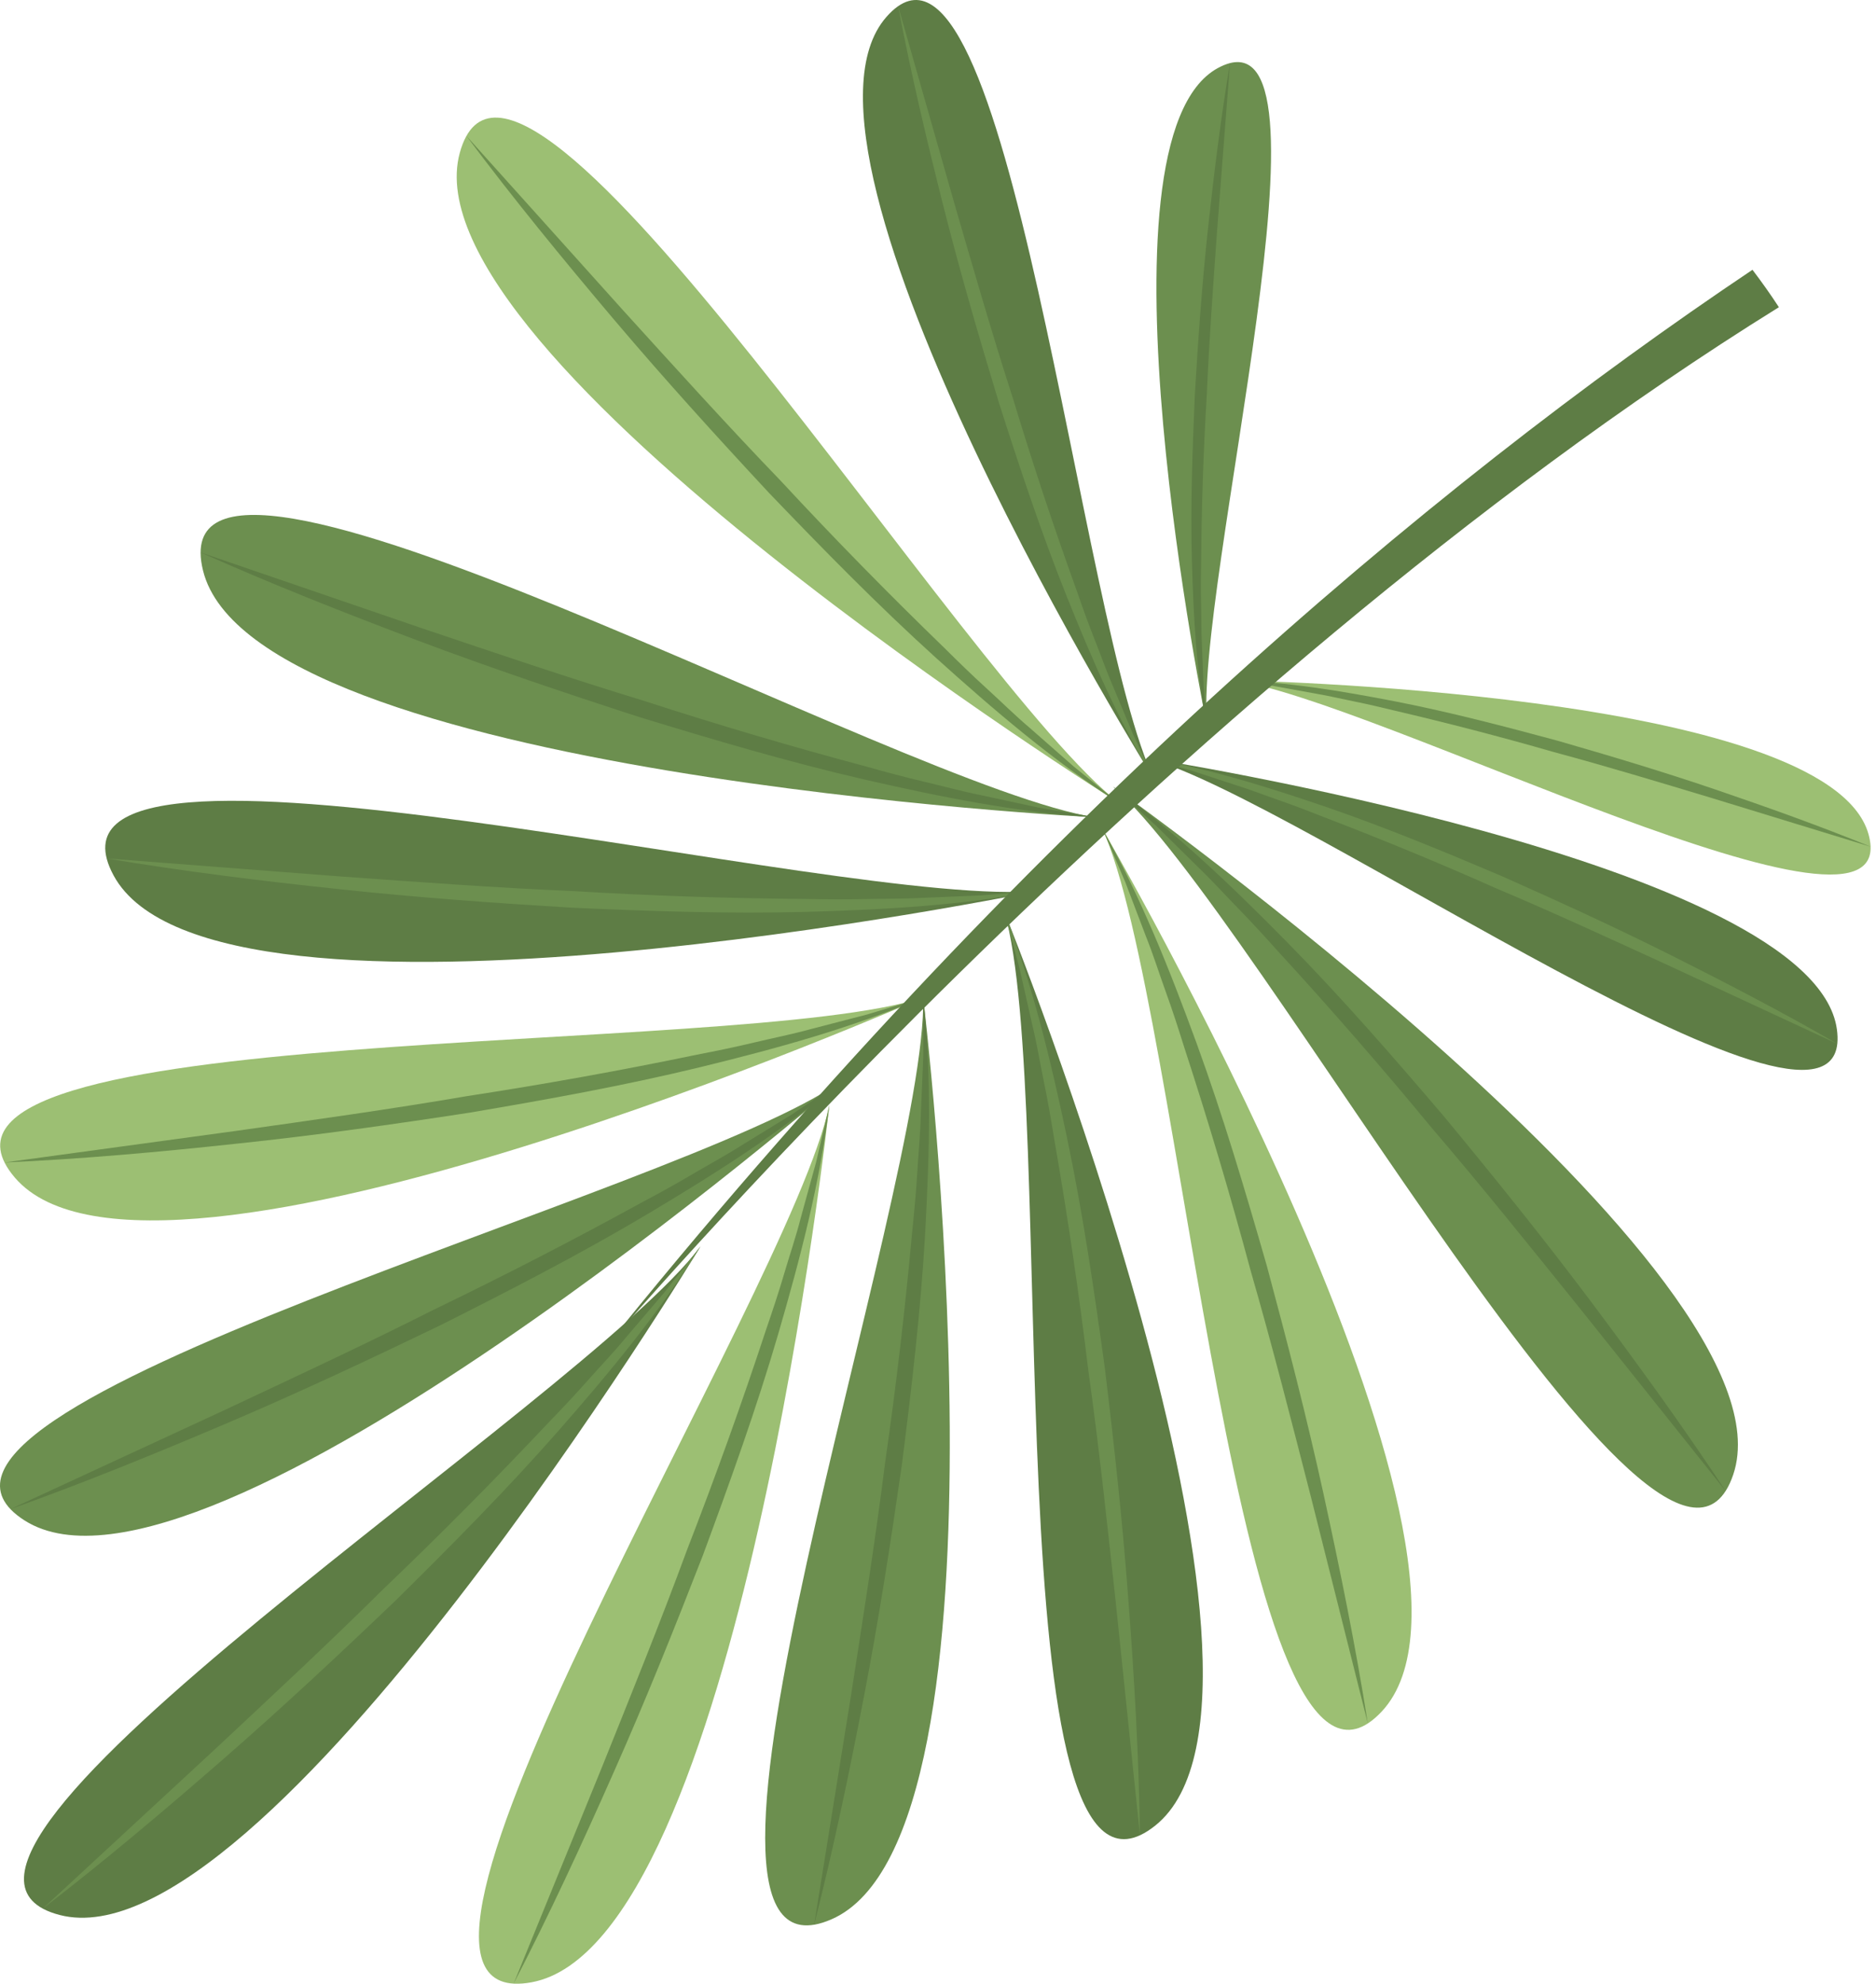
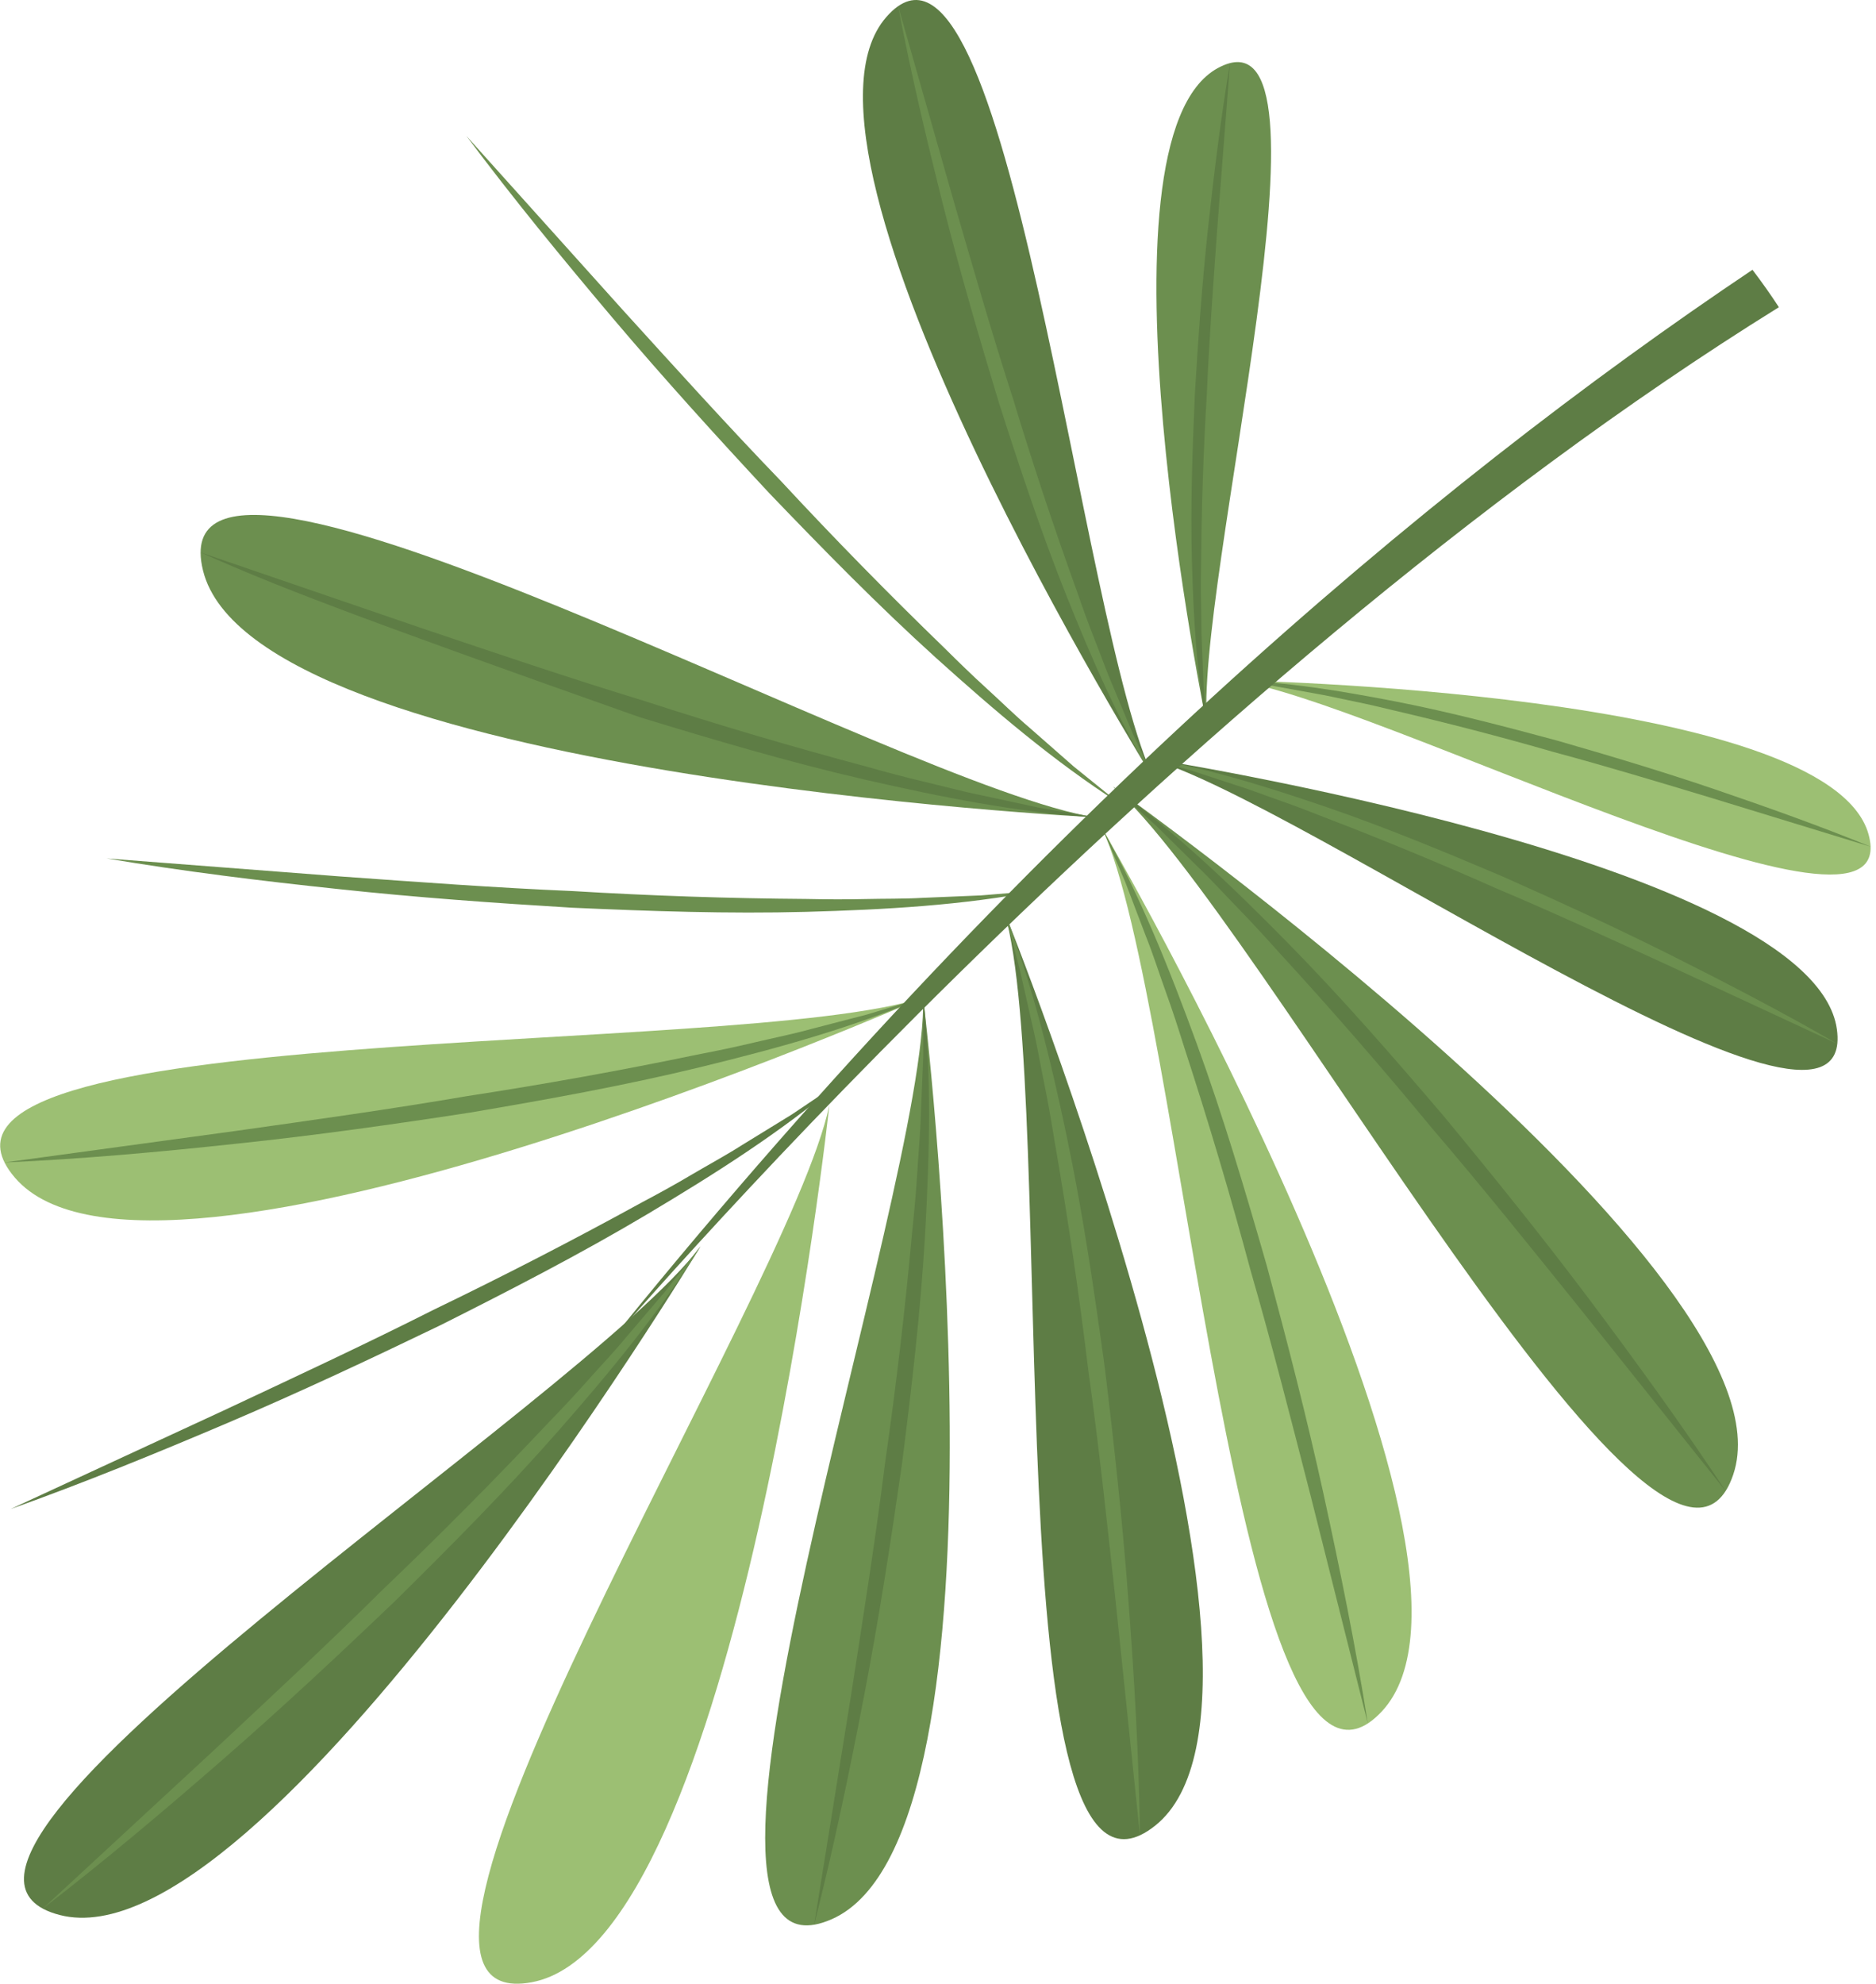
<svg xmlns="http://www.w3.org/2000/svg" width="157" height="166" viewBox="0 0 157 166" fill="none">
-   <path d="M86.983 74.507C86.983 74.507 17.881 88.739 9.503 73.233C1.124 57.727 70.833 76.222 86.983 74.507Z" fill="#5E7D45" />
  <path d="M8.928 71.817L28.438 73.32C34.936 73.784 41.434 74.271 47.947 74.547C54.445 74.94 60.959 75.16 67.465 75.207C69.094 75.239 70.722 75.255 72.35 75.215C73.979 75.176 75.607 75.207 77.228 75.113L82.105 74.909L86.983 74.507C80.563 75.75 74.002 76.104 67.473 76.285C60.936 76.458 54.398 76.23 47.877 75.939C41.355 75.546 34.841 75.082 28.343 74.382C21.853 73.697 15.371 72.903 8.928 71.817Z" fill="#6C8F4F" />
  <path d="M84.049 76.262C84.049 76.262 110.442 141.698 96.691 152.72C82.94 163.741 88.627 91.846 84.049 76.262Z" fill="#5E7D45" />
  <path d="M95.401 153.538L93.379 134.075C92.671 127.593 91.987 121.119 91.082 114.66C90.303 108.193 89.351 101.75 88.234 95.339C87.974 93.734 87.699 92.129 87.369 90.532C87.038 88.943 86.779 87.33 86.393 85.749L85.315 80.982L84.041 76.262C86.417 82.359 87.943 88.746 89.288 95.134C90.633 101.538 91.578 108.005 92.466 114.479C93.253 120.961 93.961 127.459 94.441 133.973C94.937 140.487 95.314 147.008 95.401 153.538Z" fill="#6C8F4F" />
  <path d="M95.92 63.4C95.92 63.4 151.783 72.116 153.726 86.103C155.661 100.091 108.523 66.649 95.92 63.4Z" fill="#5E7D45" />
  <path d="M153.757 87.323L139.534 80.722C134.782 78.551 130.046 76.356 125.232 74.327C120.465 72.203 115.634 70.212 110.765 68.348C109.553 67.868 108.334 67.396 107.107 66.971C105.872 66.546 104.66 66.067 103.417 65.681L99.696 64.462L95.92 63.4C101.088 64.265 106.115 65.846 111.064 67.538C116.02 69.245 120.866 71.251 125.68 73.296C130.463 75.42 135.223 77.599 139.904 79.944C144.576 82.288 149.226 84.703 153.757 87.323Z" fill="#6C8F4F" />
  <path d="M96.651 65.327C96.651 65.327 64.011 12.989 74.183 1.416C84.347 -10.156 90.35 52.606 96.651 65.327Z" fill="#5E7D45" />
  <path d="M75.166 0.52L79.855 16.969C81.444 22.437 83.017 27.912 84.772 33.332C86.424 38.784 88.217 44.188 90.152 49.538C90.617 50.883 91.096 52.221 91.624 53.542C92.151 54.864 92.615 56.209 93.189 57.515L94.833 61.456L96.643 65.327C93.669 60.441 91.395 55.171 89.263 49.868C87.139 44.558 85.338 39.13 83.599 33.694C81.939 28.227 80.342 22.743 78.942 17.213C77.55 11.683 76.228 6.129 75.166 0.52Z" fill="#6C8F4F" />
  <path d="M77.259 83.452C77.259 83.452 12.696 111.907 1.242 98.517C-10.212 85.12 61.832 88.526 77.259 83.452Z" fill="#9CBF73" />
  <path d="M0.385 97.251L19.777 94.607C26.227 93.695 32.686 92.798 39.105 91.697C45.541 90.713 51.952 89.557 58.324 88.235C59.921 87.928 61.518 87.598 63.099 87.22C64.681 86.843 66.285 86.528 67.851 86.095L72.579 84.868L77.26 83.444C71.242 86.017 64.909 87.74 58.56 89.289C52.204 90.831 45.769 91.988 39.326 93.081C32.867 94.072 26.401 94.985 19.902 95.669C13.412 96.37 6.914 96.96 0.385 97.251Z" fill="#6C8F4F" />
  <path d="M69.409 92.452C69.409 92.452 61.833 162.601 44.503 165.834C27.188 169.075 66.097 108.351 69.409 92.452Z" fill="#9CBF73" />
-   <path d="M42.984 165.952L50.379 147.834C52.81 141.785 55.257 135.751 57.507 129.638C59.867 123.565 62.069 117.437 64.107 111.253C64.634 109.712 65.153 108.17 65.609 106.612C66.066 105.054 66.601 103.505 67.002 101.931L68.3 97.219L69.409 92.452C68.63 98.95 66.963 105.298 65.138 111.568C63.304 117.846 61.086 123.998 58.82 130.126C56.452 136.215 54.022 142.28 51.37 148.243C48.727 154.222 45.989 160.146 42.984 165.952Z" fill="#6C8F4F" />
  <path d="M92.246 69.308C92.246 69.308 127.678 130.323 115.634 143.185C103.59 156.055 98.996 84.082 92.246 69.308Z" fill="#9CBF73" />
  <path d="M114.47 144.176L109.703 125.202C108.082 118.892 106.477 112.575 104.668 106.313C102.976 100.02 101.12 93.781 99.098 87.59C98.61 86.032 98.115 84.491 97.556 82.957C97.005 81.43 96.518 79.873 95.912 78.362L94.174 73.799L92.246 69.308C95.464 75.003 97.879 81.108 100.129 87.244C102.371 93.388 104.227 99.658 106.029 105.936C107.728 112.245 109.357 118.57 110.757 124.95C112.149 131.33 113.455 137.726 114.47 144.176Z" fill="#6C8F4F" />
  <path d="M103.094 56.909C103.094 56.909 152.985 57.775 156.368 69.772C159.759 81.761 114.509 58.223 103.094 56.909Z" fill="#9CBF73" />
  <path d="M156.549 70.834L143.317 66.782C138.904 65.453 134.49 64.115 130.046 62.92C125.617 61.645 121.164 60.489 116.68 59.442C115.563 59.167 114.438 58.907 113.313 58.679C112.188 58.451 111.063 58.184 109.93 57.995L106.532 57.381L103.102 56.909C107.727 57.043 112.306 57.814 116.845 58.695C121.384 59.584 125.86 60.756 130.321 61.96C134.758 63.234 139.187 64.564 143.561 66.051C147.919 67.537 152.269 69.087 156.549 70.834Z" fill="#6C8F4F" />
-   <path d="M93.671 67.191C93.671 67.191 33.843 29.792 38.477 12.792C43.11 -4.208 80.8 57.287 93.671 67.191Z" fill="#9CBF73" />
  <path d="M39.035 11.376L52.118 25.93C56.5 30.752 60.866 35.59 65.389 40.279C69.818 45.054 74.381 49.703 79.054 54.227C80.21 55.375 81.375 56.508 82.578 57.602C83.782 58.695 84.938 59.844 86.181 60.898L89.855 64.123L93.663 67.199C88.156 63.667 83.168 59.395 78.314 55.021C73.461 50.632 68.89 45.959 64.367 41.246C59.914 36.463 55.524 31.625 51.307 26.645C47.091 21.658 42.945 16.607 39.035 11.376Z" fill="#6C8F4F" />
-   <path d="M70.321 90.501C70.321 90.501 16.953 136.648 2.068 127.208C-12.816 117.76 57.058 99.878 70.321 90.501Z" fill="#6C8F4F" />
  <path d="M0.881 126.248L18.644 118.035C24.544 115.266 30.452 112.52 36.266 109.586C42.135 106.754 47.925 103.772 53.628 100.641C55.068 99.878 56.492 99.099 57.892 98.266C59.292 97.439 60.732 96.668 62.101 95.795L66.262 93.239L70.322 90.509C65.326 94.733 59.772 98.242 54.163 101.585C48.538 104.929 42.725 107.918 36.888 110.853C31.003 113.692 25.087 116.469 19.085 119.026C13.075 121.583 7.033 124.053 0.881 126.248Z" fill="#5E7D45" />
  <path d="M77.26 83.452C77.26 83.452 85.741 153.499 69.598 160.563C53.455 167.635 77.63 99.689 77.26 83.452Z" fill="#6C8F4F" />
  <path d="M68.135 161.019L71.242 141.698C72.241 135.255 73.264 128.82 74.074 122.362C75.002 115.919 75.758 109.444 76.348 102.962C76.513 101.341 76.67 99.721 76.765 98.1C76.859 96.48 77.024 94.851 77.064 93.231L77.268 88.353V83.46C77.976 89.966 77.787 96.527 77.433 103.049C77.064 109.578 76.301 116.076 75.475 122.55C74.546 129.017 73.547 135.476 72.312 141.887C71.077 148.299 69.748 154.694 68.135 161.019Z" fill="#5E7D45" />
  <path d="M93.15 65.815C93.15 65.815 150.681 106.651 145.056 123.353C139.431 140.054 105.423 76.458 93.15 65.815Z" fill="#6C8F4F" />
  <path d="M144.419 124.737L132.209 109.444C128.119 104.37 124.044 99.288 119.803 94.34C115.657 89.313 111.378 84.404 106.98 79.613C105.895 78.401 104.793 77.198 103.66 76.034C102.52 74.869 101.434 73.658 100.254 72.533L96.777 69.103L93.158 65.815C98.445 69.662 103.181 74.216 107.767 78.874C112.353 83.539 116.641 88.471 120.881 93.443C125.043 98.478 129.141 103.56 133.067 108.783C136.977 114.007 140.816 119.286 144.419 124.737Z" fill="#5E7D45" />
  <path d="M91.688 68.379C91.688 68.379 21.225 64.847 16.992 47.737C12.768 30.626 75.624 65.988 91.688 68.379Z" fill="#6C8F4F" />
-   <path d="M16.797 46.218L35.308 52.559C41.483 54.636 47.659 56.736 53.889 58.632C60.088 60.646 66.335 62.487 72.62 64.163C74.186 64.603 75.759 65.028 77.34 65.398C78.921 65.767 80.495 66.208 82.092 66.523L86.867 67.553L91.689 68.379C85.16 67.978 78.725 66.672 72.353 65.217C65.981 63.746 59.711 61.889 53.464 59.977C47.249 57.964 41.058 55.879 34.946 53.582C28.841 51.277 22.76 48.885 16.797 46.218Z" fill="#5E7D45" />
+   <path d="M16.797 46.218L35.308 52.559C41.483 54.636 47.659 56.736 53.889 58.632C60.088 60.646 66.335 62.487 72.62 64.163C74.186 64.603 75.759 65.028 77.34 65.398C78.921 65.767 80.495 66.208 82.092 66.523L86.867 67.553L91.689 68.379C85.16 67.978 78.725 66.672 72.353 65.217C65.981 63.746 59.711 61.889 53.464 59.977C28.841 51.277 22.76 48.885 16.797 46.218Z" fill="#5E7D45" />
  <path d="M101.034 60.851C101.034 60.851 90.893 11.659 101.93 5.688C112.968 -0.267 99.814 49.357 101.034 60.851Z" fill="#6C8F4F" />
  <path d="M102.937 5.287L101.867 19.172C101.537 23.798 101.19 28.423 100.994 33.057C100.711 37.683 100.561 42.316 100.522 46.95C100.498 48.106 100.482 49.271 100.514 50.427C100.545 51.583 100.522 52.748 100.585 53.904L100.726 57.381L101.017 60.851C100.128 56.28 99.877 51.607 99.751 46.966C99.625 42.308 99.79 37.659 99.995 33.01C100.27 28.368 100.6 23.727 101.096 19.109C101.6 14.491 102.166 9.873 102.937 5.287Z" fill="#5E7D45" />
  <path d="M146.662 22.57C119.553 40.735 85.435 69.457 50.238 113.244C50.238 113.244 97.298 57.704 148.873 25.701C148.173 24.624 147.433 23.585 146.662 22.57Z" fill="#5E7D45" />
  <path d="M58.63 104.268C58.63 104.268 22.073 164.615 5.002 160.209C-12.061 155.812 48.899 117.272 58.63 104.268Z" fill="#5E7D45" />
  <path d="M3.586 159.666L17.951 146.379C22.71 141.927 27.485 137.497 32.111 132.911C36.823 128.411 41.41 123.786 45.87 119.05C47.003 117.878 48.12 116.697 49.198 115.478C50.276 114.259 51.409 113.087 52.439 111.828L55.609 108.115L58.63 104.268C55.177 109.822 50.976 114.872 46.665 119.781C42.346 124.69 37.736 129.332 33.087 133.918C28.367 138.434 23.591 142.894 18.667 147.182C13.75 151.469 8.754 155.686 3.586 159.666Z" fill="#6C8F4F" />
</svg>